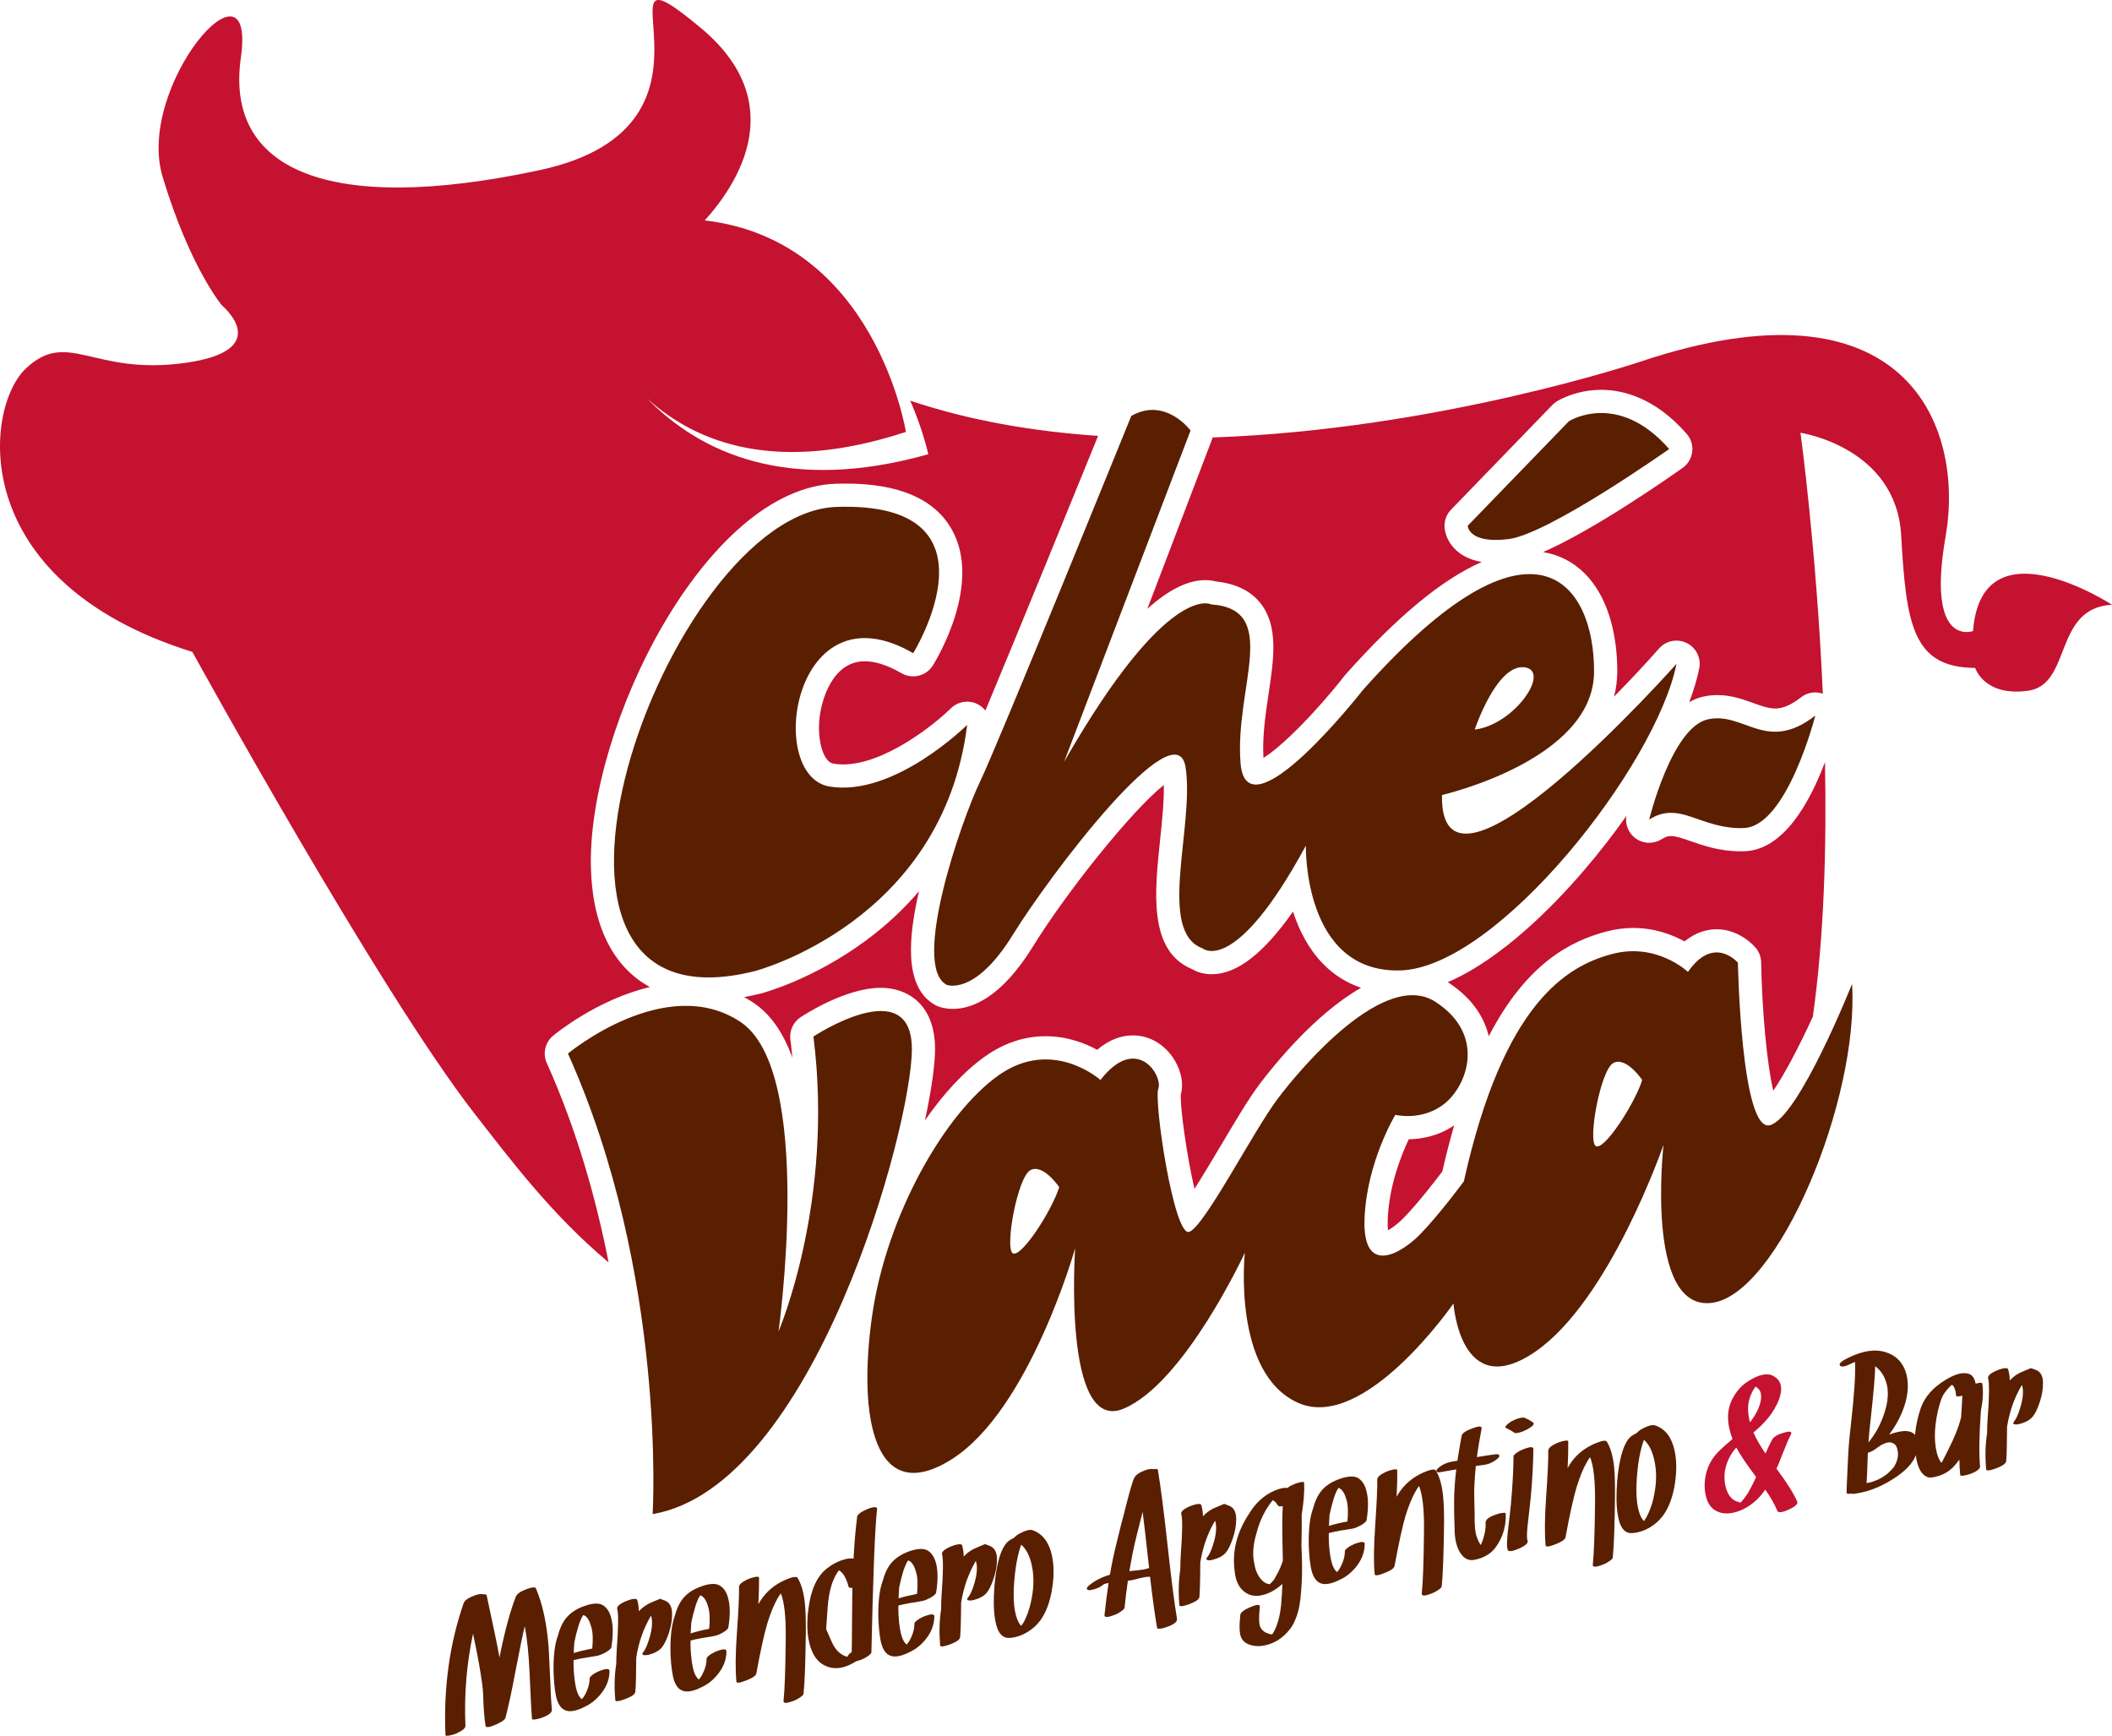
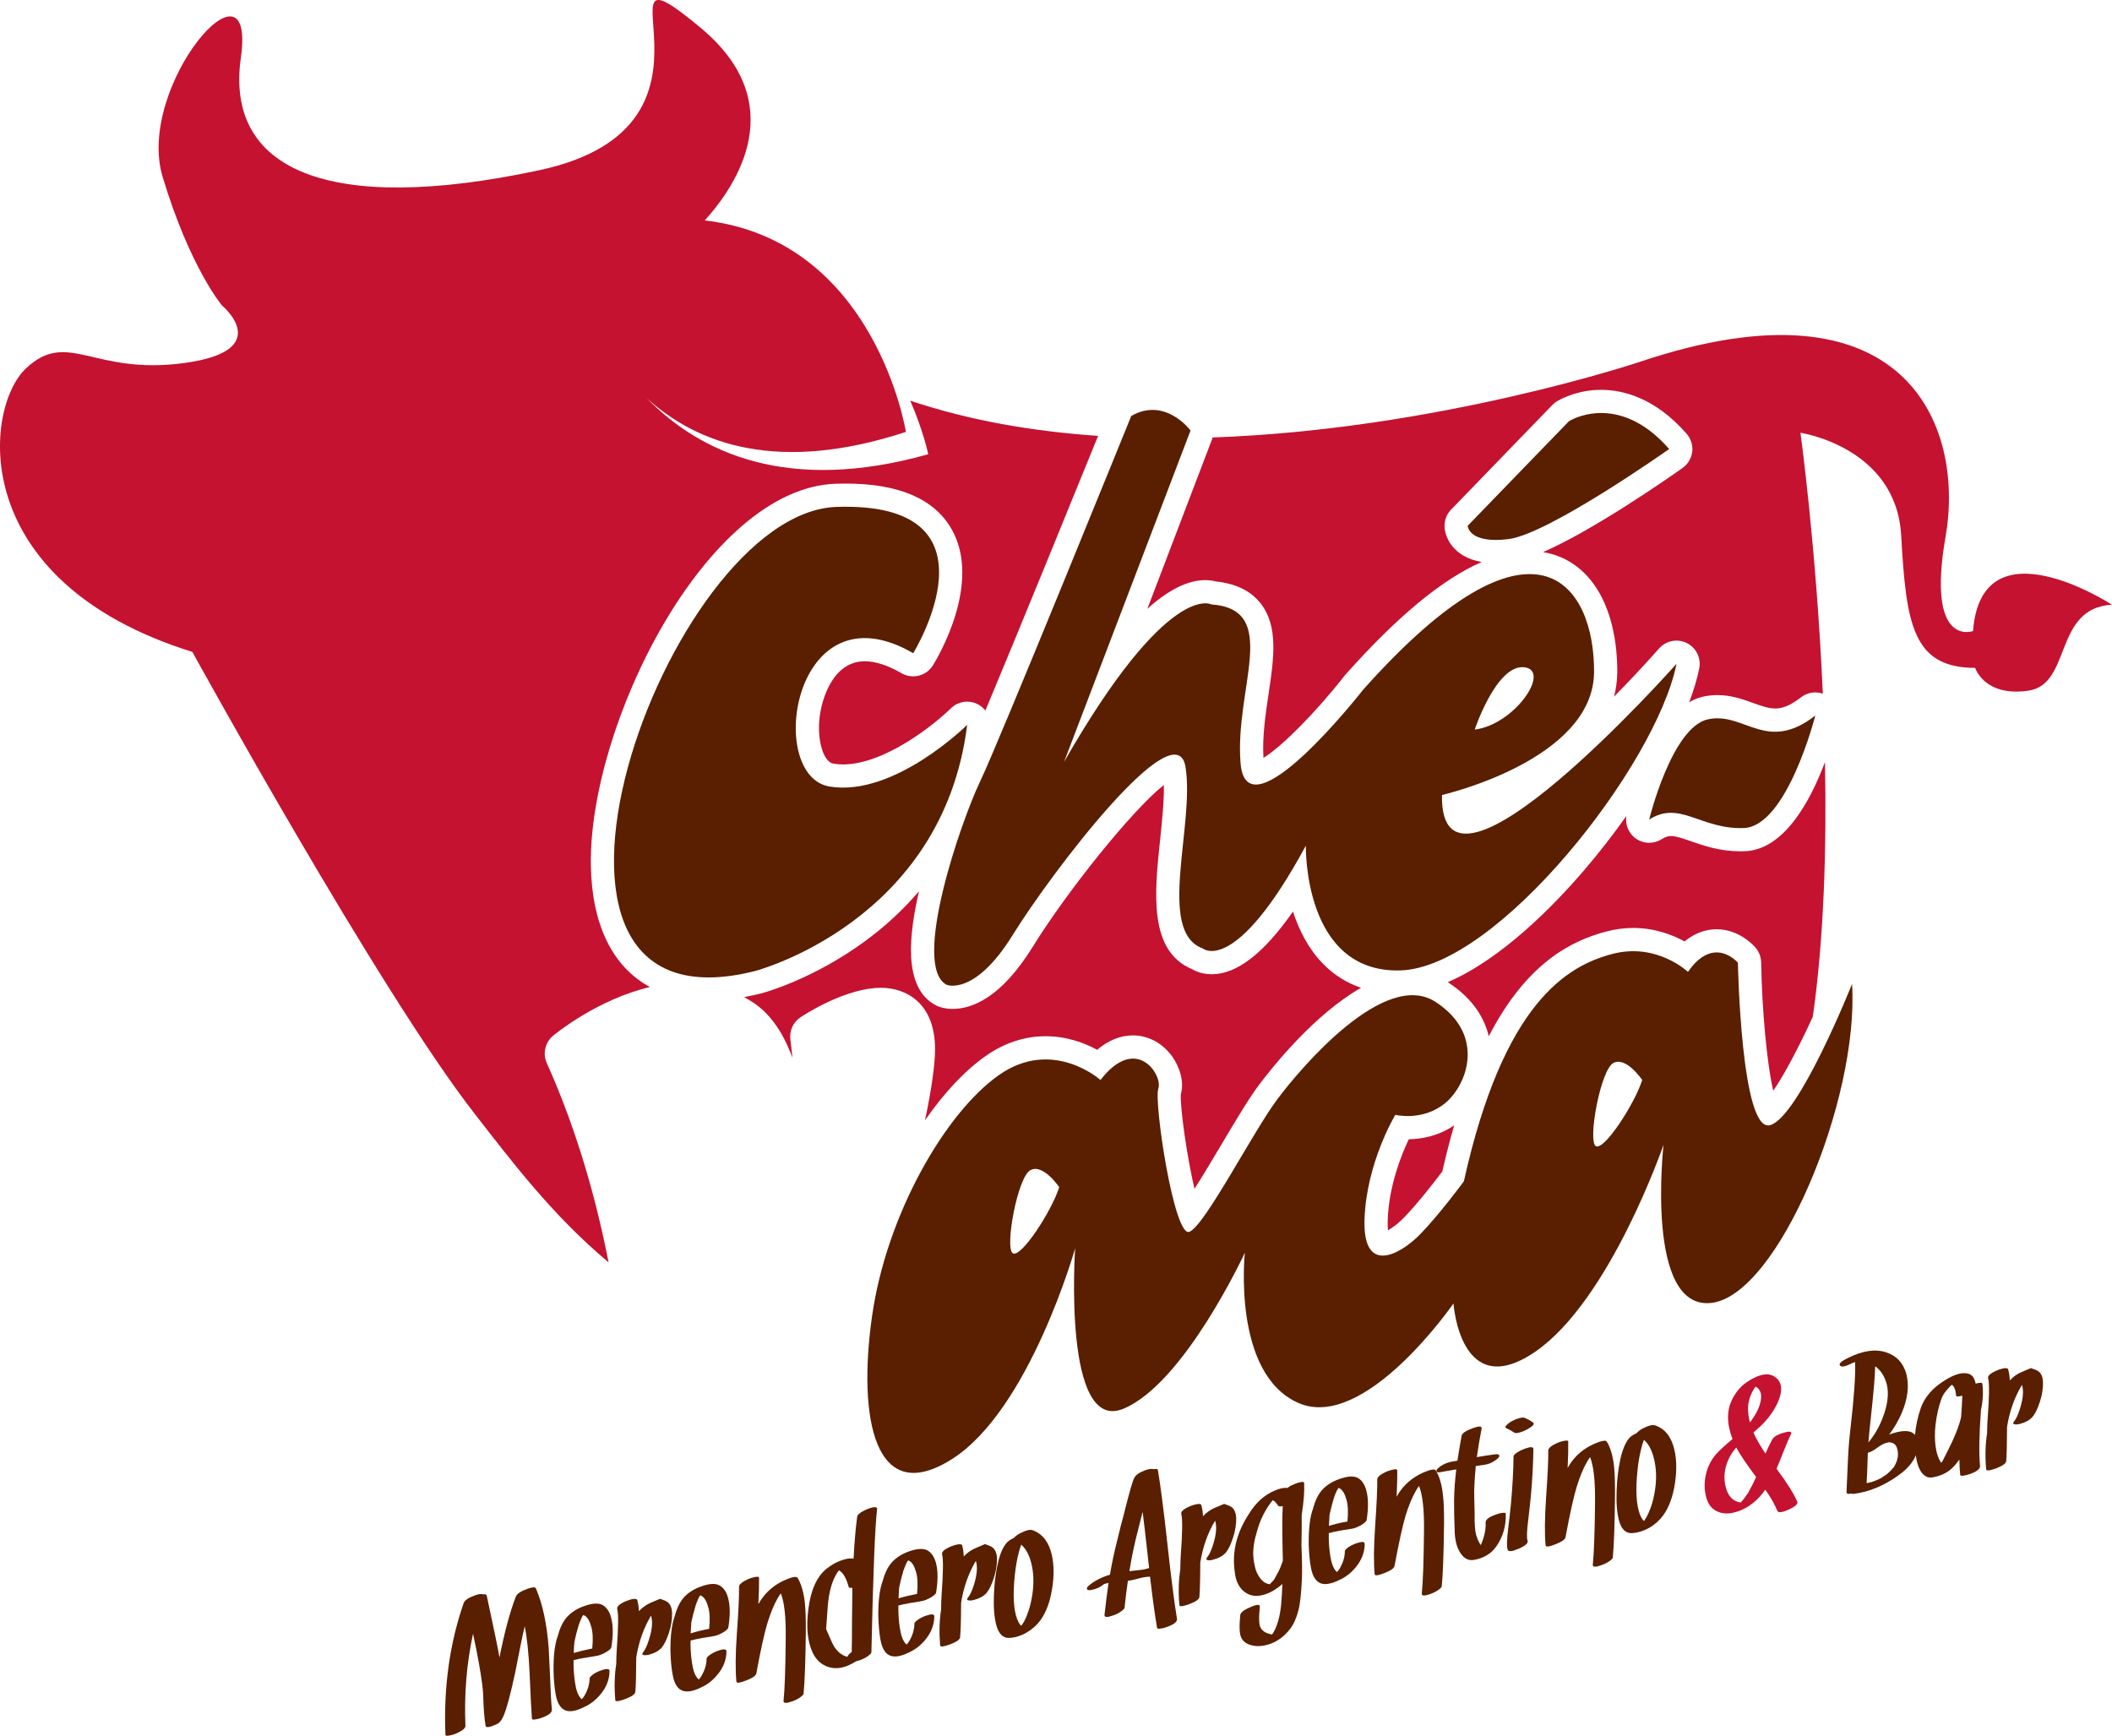
<svg xmlns="http://www.w3.org/2000/svg" width="190.8pt" height="156.82pt" viewBox="0 0 190.8 156.82" version="1.1">
  <defs>
    <clipPath id="clip1">
      <path d="M 40 143 L 50 143 L 50 156.82 L 40 156.82 Z M 40 143 " />
    </clipPath>
    <clipPath id="clip2">
      <path d="M 103 30 L 190.801 30 L 190.801 69 L 103 69 Z M 103 30 " />
    </clipPath>
  </defs>
  <g id="surface1">
    <g clip-path="url(#clip1)" clip-rule="nonzero">
-       <path style=" stroke:none;fill-rule:nonzero;fill:rgb(34.901%,12.157%,0%);fill-opacity:1;" d="M 48.414 143.5 C 49.027 144.934 49.41 146.734 49.57 148.902 C 49.602 149.43 49.641 150.355 49.703 151.68 C 49.742 152.859 49.793 153.793 49.859 154.457 C 49.875 154.715 49.586 154.957 48.98 155.176 C 48.746 155.27 48.535 155.309 48.348 155.344 C 48.152 155.367 48.055 155.344 48.055 155.277 C 48.016 154.871 47.945 153.465 47.84 151.086 C 47.762 149.367 47.617 147.984 47.402 146.926 C 47.211 147.723 46.93 149.102 46.555 151.051 C 46.227 152.832 45.922 154.207 45.668 155.18 C 45.621 155.367 45.312 155.582 44.758 155.824 C 44.195 156.066 43.898 156.098 43.867 155.922 C 43.75 155.195 43.676 154.27 43.652 153.129 C 43.637 152.59 43.508 151.664 43.277 150.328 C 43.141 149.562 42.961 148.652 42.734 147.598 C 42.156 150.293 41.926 153.059 42.047 155.914 C 42.062 156.117 41.801 156.344 41.273 156.586 C 41.129 156.656 40.949 156.719 40.738 156.762 C 40.418 156.844 40.254 156.84 40.242 156.734 C 40.066 152.473 40.613 148.512 41.887 144.832 C 41.969 144.586 42.305 144.348 42.902 144.133 C 43.242 144.012 43.492 143.977 43.625 144.039 C 43.832 144.02 43.941 144.047 43.965 144.125 C 44.594 147.051 44.977 148.879 45.102 149.629 L 45.121 149.754 C 45.574 147.48 46.059 145.641 46.602 144.242 C 46.703 143.992 47.047 143.754 47.633 143.547 C 48.094 143.379 48.352 143.367 48.414 143.5 " />
+       <path style=" stroke:none;fill-rule:nonzero;fill:rgb(34.901%,12.157%,0%);fill-opacity:1;" d="M 48.414 143.5 C 49.027 144.934 49.41 146.734 49.57 148.902 C 49.602 149.43 49.641 150.355 49.703 151.68 C 49.742 152.859 49.793 153.793 49.859 154.457 C 49.875 154.715 49.586 154.957 48.98 155.176 C 48.746 155.27 48.535 155.309 48.348 155.344 C 48.152 155.367 48.055 155.344 48.055 155.277 C 48.016 154.871 47.945 153.465 47.84 151.086 C 47.762 149.367 47.617 147.984 47.402 146.926 C 47.211 147.723 46.93 149.102 46.555 151.051 C 45.621 155.367 45.312 155.582 44.758 155.824 C 44.195 156.066 43.898 156.098 43.867 155.922 C 43.75 155.195 43.676 154.27 43.652 153.129 C 43.637 152.59 43.508 151.664 43.277 150.328 C 43.141 149.562 42.961 148.652 42.734 147.598 C 42.156 150.293 41.926 153.059 42.047 155.914 C 42.062 156.117 41.801 156.344 41.273 156.586 C 41.129 156.656 40.949 156.719 40.738 156.762 C 40.418 156.844 40.254 156.84 40.242 156.734 C 40.066 152.473 40.613 148.512 41.887 144.832 C 41.969 144.586 42.305 144.348 42.902 144.133 C 43.242 144.012 43.492 143.977 43.625 144.039 C 43.832 144.02 43.941 144.047 43.965 144.125 C 44.594 147.051 44.977 148.879 45.102 149.629 L 45.121 149.754 C 45.574 147.48 46.059 145.641 46.602 144.242 C 46.703 143.992 47.047 143.754 47.633 143.547 C 48.094 143.379 48.352 143.367 48.414 143.5 " />
    </g>
    <path style=" stroke:none;fill-rule:nonzero;fill:rgb(34.901%,12.157%,0%);fill-opacity:1;" d="M 52.891 145.672 C 52.898 145.668 52.902 145.66 52.898 145.652 C 52.902 145.66 52.898 145.668 52.891 145.672 Z M 52.277 153.824 C 52.277 153.828 52.266 153.832 52.25 153.84 Z M 51.832 149.336 C 52.27 149.203 52.824 149.066 53.504 148.934 C 53.59 148.082 53.555 147.426 53.41 146.957 C 53.262 146.422 53.059 146.082 52.793 145.949 C 52.754 145.93 52.723 145.922 52.695 145.91 C 52.664 145.941 52.66 145.957 52.672 145.941 C 52.617 146.023 52.566 146.102 52.531 146.184 C 52.43 146.406 52.34 146.637 52.266 146.871 C 52.105 147.391 51.984 147.883 51.891 148.355 C 51.859 148.668 51.844 148.996 51.832 149.336 Z M 55.223 146.207 C 55.402 146.883 55.402 147.762 55.23 148.82 C 55.211 148.945 55.031 149.102 54.695 149.293 C 54.418 149.445 54.184 149.539 53.984 149.582 C 53.859 149.609 53.496 149.668 52.902 149.766 C 52.441 149.836 52.082 149.91 51.82 149.984 C 51.801 150.469 51.828 151.016 51.895 151.602 C 51.973 152.262 52.07 152.723 52.203 153.004 C 52.316 153.258 52.441 153.434 52.566 153.512 C 52.684 153.375 52.77 153.254 52.836 153.133 C 53.121 152.625 53.262 152.109 53.27 151.613 C 53.27 151.543 53.379 151.418 53.602 151.254 C 53.797 151.121 54.027 151.008 54.281 150.918 C 54.797 150.73 55.062 150.75 55.066 150.965 C 55.059 151.758 54.766 152.496 54.164 153.176 C 53.82 153.57 53.441 153.879 53.035 154.09 C 52.359 154.457 51.816 154.625 51.398 154.594 C 50.762 154.539 50.359 154.023 50.195 153.047 C 50.086 152.449 50.027 151.754 50.008 150.965 C 49.992 149.598 50.113 148.531 50.402 147.777 C 50.551 147.172 50.77 146.695 51.035 146.324 C 51.422 145.793 51.988 145.379 52.754 145.109 C 53.566 144.812 54.16 144.797 54.531 145.062 C 54.871 145.305 55.098 145.676 55.223 146.207 " />
    <path style=" stroke:none;fill-rule:nonzero;fill:rgb(34.901%,12.157%,0%);fill-opacity:1;" d="M 60.07 144.605 C 60.488 144.77 60.703 145.148 60.715 145.746 C 60.727 146.312 60.637 146.898 60.434 147.508 C 60.234 148.113 60.02 148.555 59.789 148.84 C 59.543 149.133 59.141 149.359 58.59 149.504 C 58.449 149.535 58.316 149.543 58.188 149.535 C 58.012 149.504 57.984 149.422 58.098 149.277 C 58.273 149.066 58.441 148.711 58.598 148.223 C 58.797 147.629 58.902 147.113 58.906 146.676 C 58.906 146.387 58.879 146.152 58.816 145.965 C 58.145 147.086 57.699 148.348 57.48 149.742 C 57.473 151.344 57.445 152.379 57.395 152.855 C 57.371 153.066 57.066 153.277 56.477 153.5 C 55.898 153.715 55.602 153.746 55.582 153.598 L 55.582 153.504 C 55.484 152.387 55.516 151.324 55.672 150.328 C 55.68 149.848 55.691 149.43 55.715 149.07 C 55.867 147.02 55.879 145.793 55.762 145.367 C 55.703 145.141 55.969 144.898 56.578 144.645 C 56.82 144.551 57.039 144.48 57.223 144.453 C 57.43 144.441 57.539 144.465 57.57 144.547 C 57.656 144.855 57.707 145.191 57.719 145.566 L 57.727 145.551 L 57.738 145.543 C 58.043 145.219 58.402 144.969 58.809 144.785 C 59.359 144.559 59.637 144.441 59.637 144.441 C 59.637 144.441 59.781 144.492 60.07 144.605 " />
    <path style=" stroke:none;fill-rule:nonzero;fill:rgb(34.901%,12.157%,0%);fill-opacity:1;" d="M 63.457 143.887 C 63.465 143.887 63.465 143.879 63.469 143.875 C 63.465 143.879 63.465 143.887 63.457 143.887 Z M 62.84 152.043 C 62.836 152.059 62.832 152.059 62.816 152.059 Z M 62.395 147.57 C 62.832 147.426 63.391 147.281 64.066 147.156 C 64.152 146.305 64.121 145.652 63.977 145.18 C 63.832 144.645 63.621 144.309 63.359 144.168 C 63.32 144.145 63.289 144.137 63.266 144.133 C 63.23 144.168 63.227 144.18 63.242 144.16 C 63.184 144.25 63.133 144.324 63.098 144.402 C 62.996 144.629 62.902 144.855 62.832 145.094 C 62.676 145.609 62.551 146.105 62.453 146.574 C 62.43 146.883 62.41 147.223 62.395 147.57 Z M 65.789 144.422 C 65.969 145.105 65.973 145.977 65.797 147.039 C 65.773 147.168 65.594 147.32 65.258 147.52 C 64.988 147.664 64.754 147.762 64.547 147.797 C 64.422 147.832 64.059 147.891 63.469 147.98 C 63.004 148.062 62.648 148.141 62.387 148.211 C 62.371 148.699 62.395 149.238 62.461 149.824 C 62.539 150.477 62.641 150.941 62.77 151.23 C 62.887 151.477 63.008 151.648 63.141 151.734 C 63.242 151.602 63.336 151.477 63.402 151.363 C 63.688 150.84 63.836 150.336 63.832 149.844 C 63.836 149.758 63.945 149.645 64.172 149.477 C 64.371 149.348 64.59 149.23 64.848 149.141 C 65.375 148.949 65.629 148.973 65.629 149.188 C 65.625 149.977 65.332 150.719 64.73 151.398 C 64.387 151.801 64.012 152.102 63.602 152.32 C 62.922 152.68 62.383 152.848 61.965 152.809 C 61.328 152.762 60.926 152.25 60.762 151.266 C 60.652 150.672 60.59 149.977 60.57 149.188 C 60.555 147.816 60.68 146.758 60.961 145.992 C 61.117 145.402 61.336 144.91 61.598 144.547 C 61.984 144.012 62.559 143.605 63.32 143.336 C 64.137 143.035 64.723 143.02 65.098 143.293 C 65.43 143.52 65.664 143.895 65.789 144.422 " />
    <path style=" stroke:none;fill-rule:nonzero;fill:rgb(34.901%,12.157%,0%);fill-opacity:1;" d="M 72.062 142.559 C 72.383 143.094 72.598 143.828 72.707 144.773 C 72.777 145.441 72.805 146.293 72.801 147.309 C 72.77 150.117 72.699 152.023 72.594 153.016 C 72.594 153.098 72.477 153.215 72.258 153.367 C 72.051 153.504 71.824 153.621 71.574 153.707 C 71.031 153.902 70.77 153.891 70.785 153.664 C 70.891 152.676 70.957 150.801 70.984 148.059 C 71.008 146.094 70.859 144.727 70.539 143.949 C 70.434 144.094 70.332 144.242 70.254 144.391 C 69.918 144.969 69.617 145.715 69.332 146.629 C 69.062 147.512 68.723 149.031 68.328 151.184 C 68.293 151.383 67.988 151.602 67.41 151.82 C 66.832 152.051 66.539 152.082 66.527 151.922 C 66.426 150.867 66.441 149.438 66.566 147.641 C 66.715 145.559 66.781 144.133 66.766 143.367 C 66.762 143.152 67.023 142.926 67.543 142.684 C 67.684 142.613 67.852 142.559 68.074 142.504 C 68.398 142.422 68.562 142.43 68.574 142.535 C 68.578 143.211 68.562 144.004 68.512 144.926 C 68.629 144.715 68.75 144.527 68.887 144.344 C 69.477 143.547 70.277 142.969 71.281 142.598 C 71.715 142.438 71.977 142.422 72.062 142.559 " />
    <path style=" stroke:none;fill-rule:nonzero;fill:rgb(34.901%,12.157%,0%);fill-opacity:1;" d="M 75.164 148.387 C 75.438 148.988 75.82 149.395 76.297 149.598 C 76.379 149.629 76.461 149.668 76.543 149.684 L 76.574 149.633 C 76.648 149.496 76.766 149.367 76.945 149.254 C 76.957 148.738 76.969 147.777 76.973 146.355 C 76.988 145.129 76.996 144.16 77.004 143.445 C 76.797 143.477 76.688 143.445 76.668 143.367 C 76.465 142.602 76.191 142.121 75.848 141.902 C 75.824 141.898 75.805 141.883 75.793 141.875 C 75.738 141.941 75.688 142 75.648 142.066 C 75.168 142.797 74.879 143.828 74.777 145.16 C 74.684 146.508 74.633 147.18 74.633 147.18 C 74.633 147.18 74.809 147.59 75.164 148.387 Z M 78.461 136.297 C 79 136.102 79.27 136.125 79.238 136.352 C 79.051 137.836 78.879 142.152 78.723 149.277 C 78.723 149.363 78.609 149.477 78.391 149.633 C 78.188 149.773 77.961 149.887 77.711 149.977 C 77.566 150.027 77.445 150.062 77.348 150.082 C 76.43 150.672 75.594 150.848 74.844 150.605 C 74.188 150.395 73.707 149.945 73.395 149.258 C 72.945 148.262 72.824 146.969 73.027 145.387 C 73.238 143.676 73.781 142.453 74.656 141.738 C 75.164 141.332 75.715 141.035 76.32 140.875 C 76.609 140.793 76.871 140.773 77.113 140.812 C 77.184 139.434 77.289 138.156 77.441 136.996 C 77.453 136.906 77.559 136.793 77.77 136.641 C 77.977 136.504 78.207 136.398 78.461 136.297 " />
    <path style=" stroke:none;fill-rule:nonzero;fill:rgb(34.901%,12.157%,0%);fill-opacity:1;" d="M 82.234 140.727 C 82.242 140.727 82.246 140.727 82.238 140.719 C 82.246 140.727 82.242 140.727 82.234 140.727 Z M 81.621 148.879 C 81.617 148.891 81.605 148.898 81.594 148.898 Z M 81.18 144.402 C 81.609 144.266 82.172 144.129 82.848 143.996 C 82.93 143.141 82.902 142.484 82.754 142.016 C 82.609 141.488 82.402 141.148 82.137 141.012 C 82.102 140.992 82.07 140.98 82.043 140.977 C 82.016 141.004 82 141.016 82.02 141.004 C 81.961 141.086 81.914 141.164 81.879 141.246 C 81.773 141.473 81.684 141.703 81.605 141.934 C 81.453 142.445 81.332 142.938 81.234 143.41 C 81.207 143.727 81.191 144.059 81.18 144.402 Z M 84.57 141.266 C 84.742 141.945 84.742 142.816 84.57 143.875 C 84.555 144 84.367 144.168 84.035 144.359 C 83.762 144.5 83.527 144.602 83.332 144.637 C 83.207 144.668 82.844 144.723 82.246 144.82 C 81.785 144.898 81.426 144.977 81.16 145.051 C 81.152 145.535 81.172 146.07 81.234 146.66 C 81.316 147.309 81.418 147.777 81.547 148.066 C 81.664 148.324 81.789 148.492 81.91 148.578 C 82.027 148.441 82.113 148.32 82.18 148.199 C 82.465 147.688 82.609 147.172 82.609 146.684 C 82.609 146.59 82.719 146.48 82.949 146.316 C 83.141 146.184 83.367 146.066 83.629 145.977 C 84.148 145.793 84.402 145.809 84.406 146.031 C 84.402 146.809 84.109 147.555 83.512 148.242 C 83.168 148.637 82.785 148.945 82.383 149.152 C 81.703 149.523 81.16 149.684 80.742 149.648 C 80.102 149.598 79.703 149.09 79.535 148.105 C 79.43 147.512 79.371 146.816 79.348 146.031 C 79.332 144.656 79.461 143.586 79.742 142.836 C 79.902 142.238 80.113 141.754 80.379 141.387 C 80.766 140.855 81.336 140.445 82.094 140.168 C 82.91 139.875 83.508 139.863 83.879 140.125 C 84.211 140.359 84.441 140.742 84.57 141.266 " />
    <path style=" stroke:none;fill-rule:nonzero;fill:rgb(34.901%,12.157%,0%);fill-opacity:1;" d="M 89.426 139.668 C 89.836 139.828 90.051 140.207 90.07 140.801 C 90.078 141.371 89.98 141.957 89.781 142.566 C 89.582 143.172 89.367 143.617 89.141 143.895 C 88.891 144.199 88.484 144.418 87.941 144.559 C 87.793 144.594 87.656 144.609 87.531 144.59 C 87.359 144.574 87.328 144.48 87.445 144.332 C 87.621 144.129 87.793 143.77 87.953 143.277 C 88.148 142.695 88.246 142.176 88.254 141.734 C 88.258 141.445 88.227 141.211 88.156 141.023 C 87.492 142.152 87.047 143.41 86.828 144.797 C 86.82 146.398 86.785 147.438 86.738 147.918 C 86.719 148.129 86.41 148.336 85.828 148.562 C 85.246 148.773 84.945 148.805 84.934 148.656 L 84.926 148.559 C 84.836 147.441 84.867 146.387 85.023 145.391 C 85.023 144.906 85.035 144.48 85.062 144.129 C 85.211 142.086 85.227 140.844 85.109 140.43 C 85.047 140.203 85.32 139.961 85.922 139.707 C 86.168 139.609 86.379 139.547 86.57 139.52 C 86.777 139.5 86.887 139.527 86.918 139.605 C 87 139.902 87.055 140.25 87.066 140.621 L 87.078 140.613 L 87.082 140.602 C 87.383 140.27 87.75 140.027 88.152 139.855 C 88.715 139.613 88.988 139.5 88.988 139.5 C 88.988 139.5 89.129 139.559 89.426 139.668 " />
    <path style=" stroke:none;fill-rule:nonzero;fill:rgb(34.901%,12.157%,0%);fill-opacity:1;" d="M 93.082 144.969 C 93.398 143.68 93.445 142.508 93.219 141.441 C 93.035 140.582 92.719 139.949 92.258 139.551 C 92.184 139.75 92.117 139.965 92.051 140.203 C 91.883 140.824 91.766 141.508 91.684 142.27 C 91.488 144.07 91.559 145.418 91.898 146.293 C 92.008 146.562 92.121 146.762 92.258 146.883 C 92.352 146.758 92.441 146.629 92.512 146.508 C 92.75 146.047 92.938 145.531 93.082 144.969 Z M 93.285 138.246 C 94.172 138.559 94.758 139.309 95.027 140.5 C 95.219 141.383 95.234 142.379 95.055 143.488 C 94.875 144.68 94.523 145.633 94.008 146.363 C 93.688 146.805 93.27 147.188 92.758 147.484 C 92.223 147.793 91.691 147.957 91.164 147.977 C 90.609 147.996 90.227 147.613 90.008 146.828 C 89.824 146.141 89.75 145.238 89.789 144.129 C 89.828 143.078 89.945 142.117 90.145 141.23 C 90.359 140.312 90.648 139.676 91.012 139.316 C 91.148 139.18 91.352 139.055 91.594 138.945 C 91.715 138.805 91.883 138.676 92.09 138.559 C 92.641 138.266 93.035 138.156 93.285 138.246 " />
    <path style=" stroke:none;fill-rule:nonzero;fill:rgb(34.901%,12.157%,0%);fill-opacity:1;" d="M 103.34 141.793 C 103.508 141.742 103.664 141.703 103.812 141.664 C 103.496 138.844 103.309 137.148 103.227 136.582 C 102.938 137.723 102.746 138.465 102.66 138.832 C 102.418 139.801 102.211 140.844 102.031 141.945 C 102.816 141.863 103.25 141.812 103.34 141.793 Z M 104.223 132.734 C 104.465 132.691 104.586 132.711 104.602 132.789 C 104.852 134.277 105.141 136.52 105.469 139.516 C 105.793 142.516 106.086 144.754 106.328 146.246 C 106.375 146.496 106.098 146.734 105.48 146.965 C 105.242 147.059 105.027 147.117 104.84 147.133 C 104.645 147.168 104.547 147.141 104.531 147.07 C 104.316 145.805 104.105 144.262 103.895 142.445 C 103.574 142.441 103.121 142.527 102.531 142.695 C 102.363 142.746 102.156 142.781 101.895 142.812 C 101.781 143.582 101.68 144.387 101.594 145.246 C 101.582 145.34 101.469 145.453 101.25 145.598 C 101.051 145.746 100.824 145.855 100.574 145.941 C 100.02 146.141 99.766 146.129 99.781 145.902 C 99.895 144.859 100.016 143.902 100.148 143.016 C 100.094 143.027 100.051 143.035 99.992 143.043 C 99.949 143.055 99.867 143.074 99.746 143.109 C 99.387 143.41 98.973 143.582 98.523 143.656 C 98.344 143.676 98.238 143.656 98.199 143.57 C 98.164 143.488 98.211 143.387 98.348 143.266 C 98.852 142.832 99.492 142.5 100.273 142.262 C 100.438 141.289 100.633 140.359 100.855 139.473 C 100.945 139.098 101.074 138.574 101.238 137.91 C 101.441 137.164 101.574 136.641 101.645 136.344 C 102.059 134.711 102.332 133.766 102.469 133.523 C 102.609 133.246 102.945 133.016 103.48 132.82 C 103.801 132.711 104.051 132.68 104.223 132.734 " />
    <path style=" stroke:none;fill-rule:nonzero;fill:rgb(34.901%,12.157%,0%);fill-opacity:1;" d="M 111.027 136.031 C 111.449 136.188 111.656 136.562 111.68 137.164 C 111.688 137.73 111.594 138.316 111.391 138.926 C 111.191 139.535 110.98 139.977 110.75 140.258 C 110.5 140.559 110.102 140.777 109.547 140.922 C 109.406 140.957 109.27 140.977 109.152 140.957 C 108.965 140.93 108.934 140.844 109.055 140.695 C 109.234 140.488 109.402 140.125 109.562 139.645 C 109.762 139.051 109.855 138.539 109.867 138.098 C 109.867 137.809 109.836 137.574 109.773 137.383 C 109.098 138.512 108.66 139.773 108.434 141.164 C 108.43 142.758 108.398 143.801 108.355 144.273 C 108.336 144.492 108.023 144.703 107.438 144.926 C 106.855 145.133 106.555 145.172 106.547 145.02 L 106.539 144.93 C 106.445 143.809 106.48 142.746 106.629 141.754 C 106.633 141.273 106.648 140.852 106.672 140.488 C 106.824 138.445 106.836 137.207 106.719 136.793 C 106.66 136.562 106.926 136.324 107.535 136.066 C 107.777 135.969 107.996 135.906 108.188 135.879 C 108.383 135.859 108.5 135.891 108.527 135.965 C 108.613 136.277 108.664 136.613 108.68 136.984 L 108.688 136.973 L 108.695 136.969 C 108.996 136.637 109.363 136.387 109.762 136.215 C 110.316 135.98 110.594 135.867 110.594 135.867 C 110.594 135.867 110.738 135.918 111.027 136.031 " />
    <path style=" stroke:none;fill-rule:nonzero;fill:rgb(34.901%,12.157%,0%);fill-opacity:1;" d="M 115.367 142.227 C 115.574 141.863 115.75 141.457 115.895 140.992 C 115.832 138.586 115.824 136.949 115.887 136.066 C 115.656 136.125 115.516 136.102 115.449 136.008 C 115.312 135.797 115.184 135.652 115.07 135.582 C 115.035 135.559 115 135.551 114.973 135.539 C 114.297 136.375 113.82 137.336 113.535 138.434 C 113.219 139.465 113.133 140.375 113.297 141.164 C 113.371 141.637 113.488 142.023 113.672 142.32 C 113.969 142.828 114.316 143.094 114.727 143.125 C 114.758 143.09 114.777 143.062 114.789 143.047 C 114.988 142.832 115.094 142.719 115.094 142.719 C 115.094 142.719 115.184 142.555 115.367 142.227 Z M 117.035 134.039 C 117.156 133.992 117.289 133.949 117.441 133.918 C 117.672 133.855 117.805 133.871 117.809 133.961 C 117.809 133.973 117.809 133.988 117.809 134.004 C 117.812 134.023 117.812 134.035 117.82 134.047 C 117.812 134.047 117.812 134.047 117.82 134.047 C 117.852 134.738 117.781 135.688 117.594 136.887 C 117.609 137.383 117.602 138.305 117.574 139.645 C 117.637 140.992 117.645 142.023 117.609 142.758 C 117.547 144.047 117.441 144.934 117.316 145.434 C 117.125 146.172 116.867 146.762 116.531 147.188 C 115.891 148.008 115.094 148.508 114.145 148.676 C 113.746 148.746 113.375 148.727 113.02 148.629 C 112.594 148.512 112.305 148.293 112.145 147.969 C 111.973 147.645 111.938 146.953 112.047 145.902 C 112.082 145.672 112.398 145.422 113.031 145.168 C 113.582 144.93 113.84 144.934 113.812 145.168 C 113.711 146.168 113.73 146.805 113.887 147.059 C 114.055 147.34 114.312 147.52 114.664 147.613 C 114.758 147.629 114.844 147.656 114.922 147.664 C 114.973 147.598 115 147.543 115.02 147.523 C 115.16 147.293 115.27 147.059 115.355 146.805 C 115.535 146.312 115.66 145.723 115.734 145.031 C 115.789 144.441 115.824 143.801 115.852 143.105 C 115.297 143.594 114.738 143.918 114.188 144.07 C 113.504 144.273 112.93 144.191 112.441 143.824 C 111.938 143.445 111.641 142.855 111.551 142.023 C 111.285 140.219 111.711 138.465 112.844 136.75 C 113.445 135.758 114.223 135.062 115.145 134.672 C 115.617 134.465 116.008 134.383 116.312 134.43 C 116.469 134.309 116.555 134.25 116.555 134.25 C 116.555 134.25 116.715 134.18 117.035 134.039 " />
    <path style=" stroke:none;fill-rule:nonzero;fill:rgb(34.901%,12.157%,0%);fill-opacity:1;" d="M 121.117 134.18 C 121.121 134.18 121.129 134.18 121.121 134.18 C 121.129 134.18 121.121 134.18 121.117 134.18 Z M 120.504 142.34 C 120.504 142.348 120.488 142.348 120.477 142.355 Z M 120.059 137.855 C 120.496 137.719 121.051 137.578 121.73 137.453 C 121.812 136.602 121.777 135.941 121.637 135.477 C 121.488 134.941 121.281 134.605 121.02 134.465 C 120.98 134.449 120.949 134.438 120.926 134.426 C 120.895 134.465 120.883 134.469 120.898 134.461 C 120.848 134.535 120.797 134.617 120.754 134.703 C 120.648 134.922 120.562 135.152 120.488 135.391 C 120.336 135.898 120.211 136.398 120.109 136.867 C 120.09 137.184 120.07 137.512 120.059 137.855 Z M 123.449 134.719 C 123.629 135.398 123.629 136.277 123.461 137.332 C 123.438 137.457 123.258 137.613 122.918 137.816 C 122.645 137.961 122.41 138.055 122.211 138.098 C 122.082 138.121 121.727 138.184 121.129 138.273 C 120.672 138.355 120.305 138.434 120.047 138.508 C 120.031 138.992 120.051 139.531 120.117 140.113 C 120.191 140.77 120.305 141.238 120.43 141.516 C 120.543 141.777 120.672 141.945 120.797 142.023 C 120.902 141.898 120.996 141.77 121.062 141.656 C 121.348 141.133 121.496 140.633 121.496 140.129 C 121.496 140.051 121.602 139.934 121.828 139.773 C 122.027 139.641 122.25 139.527 122.512 139.434 C 123.031 139.254 123.289 139.266 123.289 139.48 C 123.289 140.27 122.988 141.012 122.395 141.695 C 122.051 142.094 121.672 142.391 121.262 142.613 C 120.586 142.973 120.043 143.137 119.617 143.109 C 118.988 143.055 118.586 142.543 118.418 141.566 C 118.312 140.969 118.254 140.277 118.23 139.477 C 118.219 138.109 118.34 137.043 118.621 136.293 C 118.773 135.691 118.992 135.207 119.258 134.836 C 119.645 134.301 120.223 133.898 120.98 133.629 C 121.797 133.332 122.391 133.316 122.762 133.578 C 123.094 133.816 123.324 134.195 123.449 134.719 " />
    <path style=" stroke:none;fill-rule:nonzero;fill:rgb(34.901%,12.157%,0%);fill-opacity:1;" d="M 129.715 132.855 C 130.043 133.387 130.258 134.129 130.359 135.07 C 130.438 135.738 130.461 136.582 130.457 137.605 C 130.422 140.418 130.355 142.312 130.246 143.316 C 130.246 143.395 130.137 143.508 129.91 143.66 C 129.707 143.801 129.48 143.918 129.23 144 C 128.688 144.207 128.43 144.191 128.445 143.961 C 128.551 142.965 128.617 141.098 128.645 138.348 C 128.672 136.398 128.516 135.023 128.195 134.25 C 128.094 134.391 127.996 134.535 127.914 134.68 C 127.574 135.262 127.27 136.008 126.984 136.922 C 126.719 137.809 126.383 139.332 125.984 141.473 C 125.949 141.684 125.648 141.891 125.07 142.117 C 124.492 142.348 124.203 142.379 124.188 142.219 C 124.09 141.16 124.105 139.738 124.23 137.934 C 124.371 135.859 124.438 134.43 124.422 133.668 C 124.422 133.449 124.68 133.219 125.195 132.98 C 125.344 132.91 125.516 132.855 125.73 132.797 C 126.059 132.711 126.223 132.73 126.227 132.828 C 126.238 133.504 126.215 134.301 126.172 135.223 C 126.281 135.016 126.41 134.824 126.543 134.641 C 127.133 133.844 127.934 133.266 128.934 132.895 C 129.371 132.734 129.637 132.719 129.715 132.855 " />
    <path style=" stroke:none;fill-rule:nonzero;fill:rgb(34.901%,12.157%,0%);fill-opacity:1;" d="M 135.117 131.383 C 135.293 131.367 135.402 131.391 135.441 131.473 C 135.48 131.547 135.434 131.656 135.293 131.773 C 134.91 132.105 134.484 132.297 134.02 132.348 C 133.824 132.375 133.594 132.406 133.324 132.445 C 133.266 133.047 133.223 133.625 133.199 134.176 C 133.176 134.492 133.176 134.91 133.188 135.414 C 133.199 136.082 133.211 136.504 133.219 136.672 C 133.203 137.637 133.254 138.297 133.352 138.664 C 133.469 139.039 133.602 139.355 133.777 139.59 C 134.094 138.855 134.246 138.176 134.211 137.555 C 134.203 137.293 134.496 137.062 135.098 136.844 C 135.34 136.754 135.547 136.699 135.727 136.684 C 135.93 136.656 136.023 136.672 136.031 136.727 C 136.074 137.816 135.797 138.816 135.18 139.707 C 134.719 140.371 134.039 140.77 133.156 140.93 C 132.664 141.012 132.258 140.809 131.934 140.305 C 131.582 139.777 131.41 139.039 131.41 138.082 C 131.402 137.918 131.395 137.496 131.371 136.828 C 131.363 136.312 131.363 135.891 131.363 135.559 C 131.371 134.68 131.445 133.734 131.559 132.75 C 130.855 132.879 130.367 132.961 130.105 133.004 C 129.93 133.035 129.812 133.016 129.773 132.93 C 129.742 132.848 129.801 132.742 129.938 132.625 C 130.277 132.328 130.707 132.129 131.203 132.043 C 131.34 132.02 131.488 131.996 131.664 131.965 C 131.77 131.27 131.895 130.523 132.043 129.723 C 132.09 129.48 132.43 129.254 133.066 129.023 C 133.629 128.82 133.895 128.828 133.848 129.07 C 133.668 130.02 133.527 130.871 133.418 131.641 C 134.078 131.531 134.645 131.441 135.117 131.383 " />
    <path style=" stroke:none;fill-rule:nonzero;fill:rgb(34.901%,12.157%,0%);fill-opacity:1;" d="M 136.078 129.023 C 135.953 128.965 135.977 128.855 136.172 128.684 C 136.281 128.582 136.414 128.488 136.559 128.402 C 136.785 128.281 137.027 128.18 137.266 128.121 C 137.484 128.059 137.652 128.055 137.746 128.098 C 138.035 128.219 138.277 128.355 138.488 128.504 C 138.664 128.637 138.508 128.836 138.004 129.117 C 137.77 129.246 137.539 129.344 137.301 129.414 C 137.047 129.477 136.879 129.492 136.812 129.438 C 136.602 129.293 136.359 129.156 136.078 129.023 Z M 136.734 131.562 C 136.734 131.488 136.844 131.367 137.066 131.219 C 137.266 131.082 137.496 130.973 137.758 130.879 C 138.273 130.691 138.527 130.703 138.527 130.914 C 138.512 132.285 138.43 133.723 138.293 135.223 C 138.223 135.941 138.141 136.66 138.055 137.371 C 137.934 138.359 137.914 138.969 138.004 139.195 C 138.078 139.402 137.812 139.645 137.211 139.914 C 136.613 140.168 136.273 140.207 136.207 140.016 C 136.109 139.762 136.125 139.109 136.258 138.023 C 136.355 137.23 136.438 136.512 136.5 135.867 C 136.637 134.336 136.723 132.895 136.734 131.562 " />
    <path style=" stroke:none;fill-rule:nonzero;fill:rgb(34.901%,12.157%,0%);fill-opacity:1;" d="M 145.168 130.254 C 145.492 130.789 145.707 131.527 145.816 132.469 C 145.883 133.141 145.906 133.988 145.902 135 C 145.875 137.816 145.805 139.719 145.699 140.719 C 145.699 140.801 145.586 140.91 145.363 141.062 C 145.16 141.199 144.934 141.316 144.68 141.398 C 144.133 141.602 143.871 141.586 143.895 141.367 C 144 140.371 144.07 138.496 144.098 135.75 C 144.117 133.797 143.973 132.426 143.648 131.645 C 143.543 131.789 143.445 131.938 143.363 132.09 C 143.027 132.66 142.727 133.41 142.441 134.324 C 142.172 135.207 141.828 136.73 141.43 138.883 C 141.398 139.082 141.09 139.293 140.512 139.52 C 139.945 139.746 139.645 139.777 139.633 139.621 C 139.531 138.559 139.551 137.137 139.672 135.336 C 139.82 133.262 139.887 131.832 139.871 131.062 C 139.863 130.844 140.129 130.617 140.648 130.375 C 140.789 130.312 140.965 130.254 141.184 130.199 C 141.508 130.117 141.672 130.133 141.676 130.227 C 141.688 130.902 141.668 131.703 141.621 132.621 C 141.734 132.418 141.859 132.227 141.988 132.043 C 142.578 131.25 143.379 130.664 144.383 130.301 C 144.816 130.133 145.082 130.117 145.168 130.254 " />
    <path style=" stroke:none;fill-rule:nonzero;fill:rgb(34.901%,12.157%,0%);fill-opacity:1;" d="M 149.34 135.504 C 149.652 134.223 149.699 133.047 149.465 131.977 C 149.285 131.113 148.973 130.484 148.516 130.078 C 148.441 130.281 148.363 130.504 148.305 130.734 C 148.141 131.359 148.012 132.043 147.938 132.801 C 147.746 134.609 147.82 135.949 148.152 136.828 C 148.262 137.102 148.383 137.293 148.52 137.418 C 148.605 137.285 148.691 137.156 148.762 137.035 C 149.004 136.574 149.199 136.062 149.34 135.504 Z M 149.543 128.781 C 150.438 129.09 151.02 129.844 151.277 131.031 C 151.477 131.914 151.484 132.906 151.316 134.012 C 151.133 135.215 150.781 136.168 150.262 136.895 C 149.938 137.34 149.527 137.715 149.02 138.016 C 148.484 138.316 147.945 138.484 147.414 138.508 C 146.859 138.531 146.473 138.152 146.258 137.363 C 146.078 136.676 146 135.77 146.047 134.652 C 146.082 133.605 146.203 132.641 146.398 131.766 C 146.613 130.844 146.902 130.207 147.258 129.848 C 147.41 129.711 147.602 129.59 147.855 129.477 C 147.965 129.34 148.137 129.207 148.348 129.086 C 148.891 128.797 149.289 128.691 149.543 128.781 " />
    <path style=" stroke:none;fill-rule:nonzero;fill:rgb(76.862%,7.059%,18.823%);fill-opacity:1;" d="M 157.922 127.188 C 157.91 127.613 157.98 128.055 158.09 128.504 C 158.148 128.43 158.188 128.371 158.234 128.316 C 158.684 127.695 158.949 127.133 159.055 126.609 C 159.195 125.949 159.039 125.504 158.598 125.273 C 158.504 125.402 158.434 125.504 158.379 125.598 C 158.082 126.145 157.93 126.676 157.922 127.188 Z M 158.09 134.566 C 158.273 134.238 158.461 133.859 158.648 133.438 C 157.777 132.281 157.184 131.391 156.859 130.777 C 156.398 131.289 156.086 131.871 155.914 132.523 C 155.734 133.207 155.754 133.879 155.953 134.523 C 156.164 135.195 156.559 135.598 157.129 135.719 C 157.156 135.727 157.199 135.75 157.246 135.75 L 157.273 135.719 C 157.281 135.707 157.285 135.707 157.297 135.699 C 157.301 135.695 157.309 135.691 157.301 135.688 C 157.363 135.625 157.402 135.582 157.434 135.539 C 157.523 135.434 157.605 135.332 157.672 135.23 C 157.84 135 157.918 134.883 157.918 134.883 C 157.918 134.883 157.973 134.781 158.09 134.566 Z M 161.293 129.398 C 161.461 129.348 161.598 129.332 161.691 129.344 C 161.844 129.375 161.871 129.453 161.781 129.613 C 161.777 129.621 161.762 129.66 161.727 129.723 C 161.695 129.785 161.672 129.84 161.648 129.891 C 161.578 130.031 161.516 130.184 161.449 130.336 C 161.398 130.449 161.266 130.816 161.012 131.418 C 160.809 131.953 160.633 132.375 160.492 132.688 C 161.41 133.918 162.035 134.91 162.367 135.668 C 162.441 135.875 162.195 136.109 161.598 136.379 C 160.992 136.656 160.648 136.688 160.566 136.492 C 160.324 135.91 159.961 135.266 159.477 134.582 C 158.832 135.516 158.043 136.16 157.113 136.508 C 156.414 136.762 155.805 136.801 155.293 136.613 C 154.695 136.398 154.309 135.941 154.137 135.262 C 153.957 134.582 153.957 133.898 154.113 133.203 C 154.273 132.508 154.582 131.898 155.043 131.367 C 155.328 131.047 155.82 130.59 156.516 130.008 C 155.98 128.602 155.98 127.395 156.512 126.371 C 156.867 125.699 157.312 125.191 157.844 124.844 C 158.871 124.164 159.676 123.992 160.258 124.34 C 160.828 124.676 161.02 125.219 160.852 125.973 C 160.734 126.504 160.465 127.082 160.031 127.711 C 159.676 128.227 159.203 128.734 158.621 129.23 C 158.555 129.293 158.488 129.355 158.406 129.422 C 158.652 129.98 159.02 130.617 159.496 131.32 C 159.715 130.812 159.918 130.387 160.109 130.047 C 160.27 129.77 160.66 129.555 161.293 129.398 " />
    <path style=" stroke:none;fill-rule:nonzero;fill:rgb(34.901%,12.157%,0%);fill-opacity:1;" d="M 170.02 128.25 C 170.523 127.012 170.664 125.957 170.461 125.098 C 170.27 124.359 169.922 123.801 169.406 123.434 C 169.391 124.324 169.25 125.934 168.996 128.246 C 168.898 129.086 168.836 129.781 168.797 130.312 C 169.309 129.695 169.715 129.012 170.02 128.25 Z M 171.207 132.34 C 171.438 131.902 171.508 131.48 171.441 131.082 C 171.383 130.719 171.242 130.488 171.027 130.387 C 170.918 130.34 170.816 130.312 170.703 130.301 C 170.668 130.309 170.645 130.309 170.641 130.309 C 170.629 130.312 170.602 130.312 170.566 130.32 C 170.547 130.324 170.531 130.324 170.508 130.336 L 170.5 130.336 C 170.465 130.336 170.43 130.348 170.395 130.355 C 170.359 130.375 170.328 130.383 170.289 130.395 C 170.285 130.395 170.258 130.414 170.191 130.438 C 170.137 130.461 170.105 130.473 170.094 130.484 L 170.09 130.484 C 170.082 130.488 170.078 130.496 170.066 130.488 C 169.965 130.551 169.883 130.598 169.816 130.637 L 169.805 130.637 C 169.801 130.645 169.793 130.648 169.793 130.664 C 169.676 130.738 169.57 130.805 169.477 130.879 C 169.258 131.043 169.02 131.168 168.742 131.25 C 168.691 132.84 168.656 133.746 168.629 133.988 C 168.781 133.961 168.844 133.949 168.82 133.953 C 168.926 133.93 169.012 133.914 169.078 133.895 C 169.195 133.859 169.246 133.844 169.223 133.844 L 169.285 133.816 C 169.41 133.785 169.48 133.75 169.5 133.734 C 169.594 133.711 169.66 133.672 169.738 133.633 C 169.746 133.629 169.777 133.609 169.84 133.582 C 169.898 133.547 169.941 133.535 169.945 133.531 C 170.031 133.473 170.078 133.449 170.078 133.438 C 170.133 133.41 170.16 133.391 170.18 133.375 C 170.27 133.316 170.355 133.266 170.426 133.207 C 170.414 133.219 170.461 133.188 170.547 133.109 C 170.578 133.07 170.629 133.035 170.668 132.992 C 170.742 132.922 170.805 132.871 170.832 132.836 C 171.027 132.625 171.109 132.523 171.109 132.523 C 171.109 132.523 171.141 132.465 171.207 132.34 Z M 170.672 129.602 C 172.328 129.004 173.188 129.262 173.258 130.383 C 173.316 131.465 172.711 132.445 171.434 133.344 C 170.145 134.25 168.836 134.785 167.504 134.957 C 167.387 134.977 167.305 134.961 167.25 134.934 C 166.941 134.996 166.797 134.957 166.824 134.785 C 166.812 134.832 166.855 133.805 166.953 131.734 C 166.984 130.949 167.062 130.004 167.191 128.898 C 167.504 126.152 167.637 124.25 167.586 123.176 C 167.586 123.129 167.594 123.098 167.605 123.055 C 167.578 123.059 167.555 123.07 167.516 123.082 C 167.508 123.082 167.488 123.09 167.48 123.09 C 167.477 123.098 167.445 123.105 167.395 123.117 C 167.438 123.105 167.387 123.129 167.238 123.195 C 166.648 123.492 166.301 123.531 166.207 123.34 C 166.129 123.168 166.391 122.949 166.992 122.66 C 168.305 122.016 169.441 121.855 170.398 122.176 C 171.34 122.484 171.938 123.129 172.215 124.105 C 172.496 125.168 172.359 126.367 171.785 127.703 C 171.484 128.383 171.117 129.02 170.672 129.602 " />
    <path style=" stroke:none;fill-rule:nonzero;fill:rgb(34.901%,12.157%,0%);fill-opacity:1;" d="M 175.969 131.055 C 176.578 129.863 176.98 128.852 177.168 128.031 C 177.227 127.219 177.262 126.582 177.277 126.09 C 176.914 126.184 176.727 126.184 176.719 126.09 C 176.668 125.547 176.531 125.219 176.332 125.105 L 176.328 125.113 C 176.27 125.16 176.227 125.203 176.188 125.234 C 176.172 125.254 176.152 125.273 176.145 125.277 C 176.137 125.285 176.133 125.293 176.125 125.297 C 175.949 125.484 175.797 125.672 175.68 125.832 C 175.555 126.004 175.453 126.199 175.379 126.41 C 175.258 126.754 175.16 127.09 175.082 127.422 C 174.879 128.316 174.785 129.125 174.801 129.844 C 174.824 130.758 174.973 131.465 175.254 131.965 C 175.289 132.027 175.336 132.094 175.379 132.164 C 175.473 132.027 175.512 131.953 175.512 131.953 C 175.512 131.953 175.668 131.656 175.969 131.055 Z M 179.086 125.012 C 179.188 125.766 179.141 126.559 178.961 127.398 C 178.797 129.672 178.773 131.355 178.879 132.438 C 178.906 132.688 178.617 132.93 178.016 133.152 C 177.773 133.238 177.566 133.293 177.387 133.316 C 177.188 133.344 177.09 133.316 177.086 133.262 C 177.047 132.82 177.016 132.352 177.012 131.863 C 176.809 132.145 176.609 132.387 176.414 132.586 C 176.051 132.938 175.633 133.188 175.164 133.332 C 174.656 133.496 174.297 133.531 174.086 133.43 C 173.621 133.227 173.305 132.711 173.137 131.852 C 172.832 130.406 172.969 128.859 173.523 127.211 C 173.879 126.203 174.617 125.355 175.77 124.66 C 176.59 124.152 177.277 123.961 177.809 124.102 C 178.156 124.184 178.383 124.488 178.48 125.004 C 178.867 124.898 179.07 124.898 179.086 125.012 " />
    <path style=" stroke:none;fill-rule:nonzero;fill:rgb(34.901%,12.157%,0%);fill-opacity:1;" d="M 183.918 123.762 C 184.336 123.918 184.555 124.297 184.566 124.898 C 184.574 125.469 184.484 126.055 184.277 126.66 C 184.082 127.266 183.867 127.715 183.633 127.988 C 183.387 128.285 182.992 128.508 182.434 128.652 C 182.297 128.691 182.16 128.699 182.039 128.688 C 181.859 128.668 181.828 128.578 181.945 128.43 C 182.121 128.223 182.289 127.863 182.449 127.379 C 182.645 126.781 182.75 126.27 182.758 125.832 C 182.762 125.543 182.723 125.309 182.664 125.121 C 181.984 126.246 181.547 127.504 181.32 128.898 C 181.312 130.496 181.285 131.531 181.242 132.012 C 181.215 132.223 180.906 132.434 180.328 132.66 C 179.742 132.871 179.441 132.902 179.43 132.742 L 179.426 132.66 C 179.328 131.539 179.359 130.477 179.516 129.488 C 179.516 129 179.539 128.582 179.562 128.227 C 179.719 126.176 179.727 124.945 179.609 124.516 C 179.551 124.297 179.82 124.059 180.43 123.801 C 180.668 123.699 180.887 123.641 181.074 123.609 C 181.27 123.594 181.391 123.621 181.414 123.699 C 181.5 124.012 181.559 124.34 181.566 124.719 L 181.578 124.707 L 181.586 124.695 C 181.887 124.367 182.246 124.117 182.648 123.949 C 183.207 123.707 183.48 123.602 183.48 123.602 C 183.48 123.602 183.633 123.652 183.918 123.762 " />
    <path style=" stroke:none;fill-rule:nonzero;fill:rgb(76.862%,7.059%,18.823%);fill-opacity:1;" d="M 49.398 96.043 C 49.012 95.184 49.246 94.176 49.969 93.57 C 50.16 93.41 53.965 90.289 58.711 89.172 C 55.355 87.352 53.469 83.57 53.379 78.199 C 53.164 65.512 63.797 44.102 75.5 43.703 C 75.816 43.691 76.121 43.688 76.418 43.688 C 81.23 43.688 84.457 45.09 86 47.863 C 88.699 52.707 84.742 59.367 84.281 60.113 C 83.887 60.75 83.203 61.105 82.5 61.105 C 82.141 61.105 81.781 61.016 81.449 60.824 C 80.211 60.105 79.09 59.742 78.121 59.742 C 75.219 59.742 74.164 63.238 74.016 65.086 C 73.852 67.062 74.434 68.852 75.285 68.988 C 75.566 69.035 75.855 69.062 76.156 69.062 C 79.941 69.062 84.473 65.406 85.895 64 C 86.297 63.602 86.832 63.391 87.375 63.391 C 87.688 63.391 88.004 63.461 88.297 63.605 C 88.586 63.746 88.832 63.953 89.02 64.195 C 92.078 56.887 97.051 44.676 99.203 39.379 C 93.387 38.98 87.617 38.008 82.234 36.199 C 83.438 38.98 83.859 41.039 83.859 41.039 C 71.184 44.605 63.27 40.93 58.414 35.961 C 63.059 40.188 70.391 42.781 81.84 39.02 C 81.84 39.02 79.098 21.703 63.668 19.914 C 66.613 16.656 71.461 9.324 63.324 2.535 C 52.465 -6.527 67.824 11.293 48.703 15.383 C 29.574 19.469 20.328 15.32 21.758 5.223 C 23.191 -4.867 12.227 7.77 14.691 15.973 C 17.16 24.18 20.055 27.598 20.055 27.598 C 20.055 27.598 24.953 31.656 16.676 32.793 C 8.398 33.934 6.156 29.719 2.355 33.273 C -1.453 36.828 -3.121 52.5 17.379 58.898 C 17.379 58.898 34.242 89.539 42.879 100.621 C 46.223 104.906 49.871 109.77 54.98 114.047 C 53.859 108.328 52.113 102.09 49.398 96.043 " />
    <path style=" stroke:none;fill-rule:nonzero;fill:rgb(76.862%,7.059%,18.823%);fill-opacity:1;" d="M 143.176 78.543 C 140.441 81.746 135.699 86.629 130.789 88.734 C 130.801 88.742 130.812 88.75 130.828 88.758 C 133.156 90.27 134.133 92.082 134.496 93.617 C 137.953 86.945 141.977 84.996 145.09 84.164 C 145.898 83.949 146.723 83.836 147.539 83.836 C 149.484 83.836 151.074 84.438 152.18 85.051 C 153.258 84.172 154.301 83.953 155.086 83.953 C 157.137 83.953 158.465 85.453 158.605 85.625 C 158.918 85.992 159.094 86.457 159.105 86.938 C 159.176 91.137 159.609 96.043 160.199 98.539 C 161.168 97.133 162.488 94.66 163.773 91.852 C 164.789 84.676 165.023 76.547 164.871 68.848 C 163.539 72.395 161.176 76.781 157.605 76.906 C 157.48 76.906 157.363 76.91 157.246 76.91 C 155.359 76.91 153.906 76.402 152.742 75.996 C 152.023 75.746 151.41 75.531 150.957 75.531 C 150.758 75.531 150.504 75.566 150.117 75.816 C 149.773 76.031 149.383 76.141 148.988 76.141 C 148.562 76.141 148.137 76.008 147.77 75.75 C 147.125 75.285 146.801 74.496 146.926 73.719 C 145.773 75.352 144.516 76.977 143.176 78.543 " />
    <path style=" stroke:none;fill-rule:nonzero;fill:rgb(76.862%,7.059%,18.823%);fill-opacity:1;" d="M 125.367 110.203 C 125.355 110.613 125.367 110.922 125.391 111.145 C 125.754 110.945 126.254 110.594 126.766 110.074 C 128.082 108.738 129.684 106.648 130.301 105.832 C 130.641 104.34 131 102.957 131.371 101.668 C 129.91 102.664 128.375 102.91 127.27 102.926 C 126.57 104.398 125.477 107.164 125.367 110.203 " />
    <path style=" stroke:none;fill-rule:nonzero;fill:rgb(76.862%,7.059%,18.823%);fill-opacity:1;" d="M 105.141 70.922 C 102.285 73.184 96.418 80.492 93.293 85.547 C 90.43 90.176 87.785 91.148 86.066 91.148 C 85.387 91.148 84.918 90.992 84.699 90.898 C 84.641 90.875 84.586 90.848 84.527 90.816 C 81.508 89.203 82.152 84.305 83.023 80.52 C 81.621 82.156 80.02 83.652 78.203 84.988 C 73.414 88.52 68.922 89.711 68.719 89.762 C 68.211 89.887 67.711 89.996 67.223 90.082 C 67.5 90.238 67.777 90.395 68.043 90.574 C 69.559 91.578 70.738 93.23 71.586 95.562 C 71.535 95.016 71.477 94.469 71.402 93.914 C 71.305 93.117 71.66 92.336 72.328 91.898 C 72.738 91.625 76.434 89.242 79.578 89.242 C 81.941 89.242 84.469 90.695 84.473 94.762 C 84.477 96.121 84.168 98.402 83.562 101.219 C 85.246 98.793 87.105 96.773 89.02 95.422 C 90.719 94.223 92.551 93.617 94.461 93.617 C 96.383 93.617 97.996 94.23 99.117 94.844 C 100.141 93.977 101.227 93.543 102.352 93.543 L 102.355 93.543 C 103.75 93.543 105.051 94.25 105.922 95.484 C 106.52 96.336 107.016 97.648 106.68 98.852 C 106.598 100.031 107.23 104.5 107.91 107.406 C 108.691 106.184 109.59 104.672 110.297 103.484 C 111.578 101.324 112.793 99.281 113.734 98.02 C 115.051 96.27 118.793 91.613 122.957 89.242 C 121.66 88.797 120.5 88.078 119.512 87.062 C 118.188 85.703 117.344 84.004 116.809 82.355 C 114.156 86.152 111.73 88.016 109.469 88.016 C 108.668 88.016 108.074 87.781 107.695 87.559 C 103.742 85.914 104.305 80.609 104.801 75.918 C 104.98 74.18 105.172 72.398 105.141 70.922 " />
    <g clip-path="url(#clip2)" clip-rule="nonzero">
      <path style=" stroke:none;fill-rule:nonzero;fill:rgb(76.862%,7.059%,18.823%);fill-opacity:1;" d="M 178.246 57.012 C 178.246 57.012 174 58.59 175.766 48.477 C 177.527 38.363 172.074 24.656 148.164 32.684 C 148.164 32.684 129.949 38.809 109.539 39.523 C 109.531 39.562 109.527 39.602 109.516 39.641 L 103.652 55.004 C 105.57 53.273 107.32 52.41 108.891 52.41 C 109.277 52.41 109.602 52.465 109.859 52.535 C 111.625 52.719 112.969 53.367 113.855 54.473 C 115.523 56.551 115.078 59.52 114.609 62.656 C 114.324 64.578 114.027 66.555 114.141 68.469 C 115.766 67.484 118.867 64.375 121.48 61.031 C 121.512 60.996 121.535 60.961 121.57 60.926 C 126.246 55.68 130.301 52.324 133.859 50.773 C 131.309 50.332 130.535 48.57 130.5 47.574 C 130.48 47.004 130.695 46.453 131.09 46.043 L 140.23 36.598 C 140.344 36.48 140.473 36.375 140.605 36.285 C 140.781 36.18 142.348 35.219 144.652 35.219 C 146.59 35.219 149.492 35.906 152.367 39.184 C 152.762 39.633 152.945 40.223 152.879 40.812 C 152.805 41.402 152.484 41.938 152.004 42.277 C 150.48 43.355 143.953 47.891 139.406 49.879 C 140.84 50.113 142.129 50.766 143.172 51.816 C 145.762 54.43 146.117 58.535 146.105 60.746 C 146.098 61.516 145.992 62.242 145.816 62.934 C 147.223 61.508 148.602 60.031 149.887 58.582 C 150.293 58.121 150.871 57.875 151.457 57.875 C 151.773 57.875 152.094 57.949 152.387 58.094 C 153.238 58.52 153.695 59.457 153.512 60.383 C 153.324 61.324 153.016 62.348 152.605 63.438 C 153.008 63.207 153.418 63.031 153.859 62.938 C 154.281 62.844 154.719 62.797 155.148 62.797 C 156.414 62.797 157.469 63.18 158.402 63.52 C 159.137 63.785 159.77 64.008 160.375 64.008 C 160.816 64.008 161.539 63.906 162.711 62.996 C 163.09 62.703 163.539 62.555 163.996 62.555 C 164.227 62.555 164.457 62.598 164.676 62.672 C 164.098 49.586 162.656 39.098 162.656 39.098 C 162.656 39.098 171.301 40.383 171.754 48.371 C 172.207 56.355 172.762 60.324 178.438 60.34 C 178.438 60.34 179.254 62.965 183.227 62.402 C 187.199 61.844 185.473 54.934 190.797 54.633 C 190.797 54.633 179.016 46.957 178.246 57.012 " />
    </g>
-     <path style=" stroke:none;fill-rule:nonzero;fill:rgb(34.901%,12.157%,0%);fill-opacity:1;" d="M 82.379 94.766 C 82.363 87.777 73.484 93.645 73.484 93.645 C 75.383 108.551 70.332 120.289 70.332 120.289 C 70.332 120.289 73.637 96.797 66.887 92.32 C 60.129 87.84 51.309 95.184 51.309 95.184 C 60.277 115.148 58.961 136.789 58.961 136.789 C 73.543 134.312 82.391 101.758 82.379 94.766 " />
    <path style=" stroke:none;fill-rule:nonzero;fill:rgb(34.901%,12.157%,0%);fill-opacity:1;" d="M 144.156 103.535 C 143.43 103.035 144.594 96.672 145.746 96.039 C 146.898 95.406 148.359 97.57 148.359 97.57 C 147.691 99.707 144.887 104.035 144.156 103.535 Z M 91.488 113.219 C 90.762 112.715 91.926 106.355 93.078 105.723 C 94.23 105.086 95.691 107.254 95.691 107.254 C 95.023 109.391 92.219 113.719 91.488 113.219 Z M 167.316 88.895 C 167.316 88.895 162.531 100.914 159.914 101.652 C 157.293 102.391 157.004 86.977 157.004 86.977 C 157.004 86.977 154.84 84.41 152.492 87.805 C 152.492 87.805 149.668 85.113 145.629 86.191 C 141.594 87.266 135.84 90.539 132.246 106.727 C 132.246 106.727 130.039 109.73 128.266 111.543 C 126.477 113.352 123.09 115.246 123.273 110.129 C 123.453 105.012 126.055 100.719 126.055 100.719 C 126.055 100.719 128.5 101.328 130.531 99.684 C 132.555 98.039 134.258 93.488 129.688 90.516 C 125.117 87.543 117.621 96.344 115.414 99.285 C 113.199 102.234 108.836 110.762 107.445 111.289 C 106.066 111.809 104.223 99.516 104.645 98.344 C 105.066 97.16 102.668 93.367 99.418 97.57 C 99.418 97.57 95.102 93.699 90.227 97.137 C 85.352 100.574 80.066 109.809 78.777 118.945 C 77.484 128.078 78.992 136.281 86.016 131.812 C 93.023 127.344 97.129 112.777 97.129 112.777 C 97.129 112.777 95.973 129.551 101.488 127.273 C 107.004 124.984 112.461 113.176 112.461 113.176 C 112.461 113.176 111.285 124.082 117.281 126.742 C 123.281 129.402 131.309 117.758 131.309 117.758 C 131.309 117.758 131.906 126.762 138.684 122.129 C 145.453 117.488 150.285 103.422 150.285 103.422 C 150.285 103.422 148.586 118.395 154.605 117.711 C 160.625 117.031 167.969 99.363 167.316 88.895 " />
    <path style=" stroke:none;fill-rule:nonzero;fill:rgb(34.901%,12.157%,0%);fill-opacity:1;" d="M 157.531 74.809 C 161.449 74.676 163.996 64.648 163.996 64.648 C 159.574 68.086 157.586 64.277 154.305 64.984 C 151.023 65.691 148.988 74.043 148.988 74.043 C 151.773 72.273 153.613 74.941 157.531 74.809 " />
    <path style=" stroke:none;fill-rule:nonzero;fill:rgb(34.901%,12.157%,0%);fill-opacity:1;" d="M 68.207 87.727 C 68.207 87.727 85.156 83.332 87.375 65.488 C 87.375 65.488 80.785 72.023 74.945 71.059 C 69.098 70.098 71.66 52.734 82.5 59.012 C 82.5 59.012 91 45.27 75.57 45.797 C 60.148 46.32 43.18 94.062 68.207 87.727 " />
    <path style=" stroke:none;fill-rule:nonzero;fill:rgb(34.901%,12.157%,0%);fill-opacity:1;" d="M 136.289 48.703 C 139.93 48.246 150.793 40.566 150.793 40.566 C 146.133 35.246 141.738 38.055 141.738 38.055 L 132.594 47.5 C 132.594 47.5 132.648 49.156 136.289 48.703 " />
    <path style=" stroke:none;fill-rule:nonzero;fill:rgb(34.901%,12.157%,0%);fill-opacity:1;" d="M 137.68 60.281 C 140.184 60.527 136.863 65.461 133.227 65.914 C 133.227 65.914 135.184 60.035 137.68 60.281 Z M 85.516 88.969 C 85.516 88.969 88.051 90.043 91.508 84.441 C 94.969 78.848 106.254 64.012 107.102 69.297 C 107.945 74.582 104.461 84.168 108.656 85.684 C 108.656 85.684 111.562 88.242 117.973 76.398 C 117.973 76.398 117.699 87.914 126.496 87.672 C 135.289 87.434 149.609 69.172 151.457 59.973 C 151.457 59.973 130.023 84.125 130.27 71.824 C 130.27 71.824 143.945 68.703 144.008 60.73 C 144.066 52.758 138.648 44.906 123.137 62.324 C 123.137 62.324 112.637 75.75 112.074 68.965 C 111.512 62.172 115.746 55.055 109.426 54.605 C 109.426 54.605 105.527 52.41 96.125 68.84 L 107.555 38.895 C 107.555 38.895 105.285 35.816 102.199 37.578 C 102.199 37.578 90.25 67.051 88.547 70.594 C 86.84 74.141 82.301 87.25 85.516 88.969 " />
  </g>
</svg>